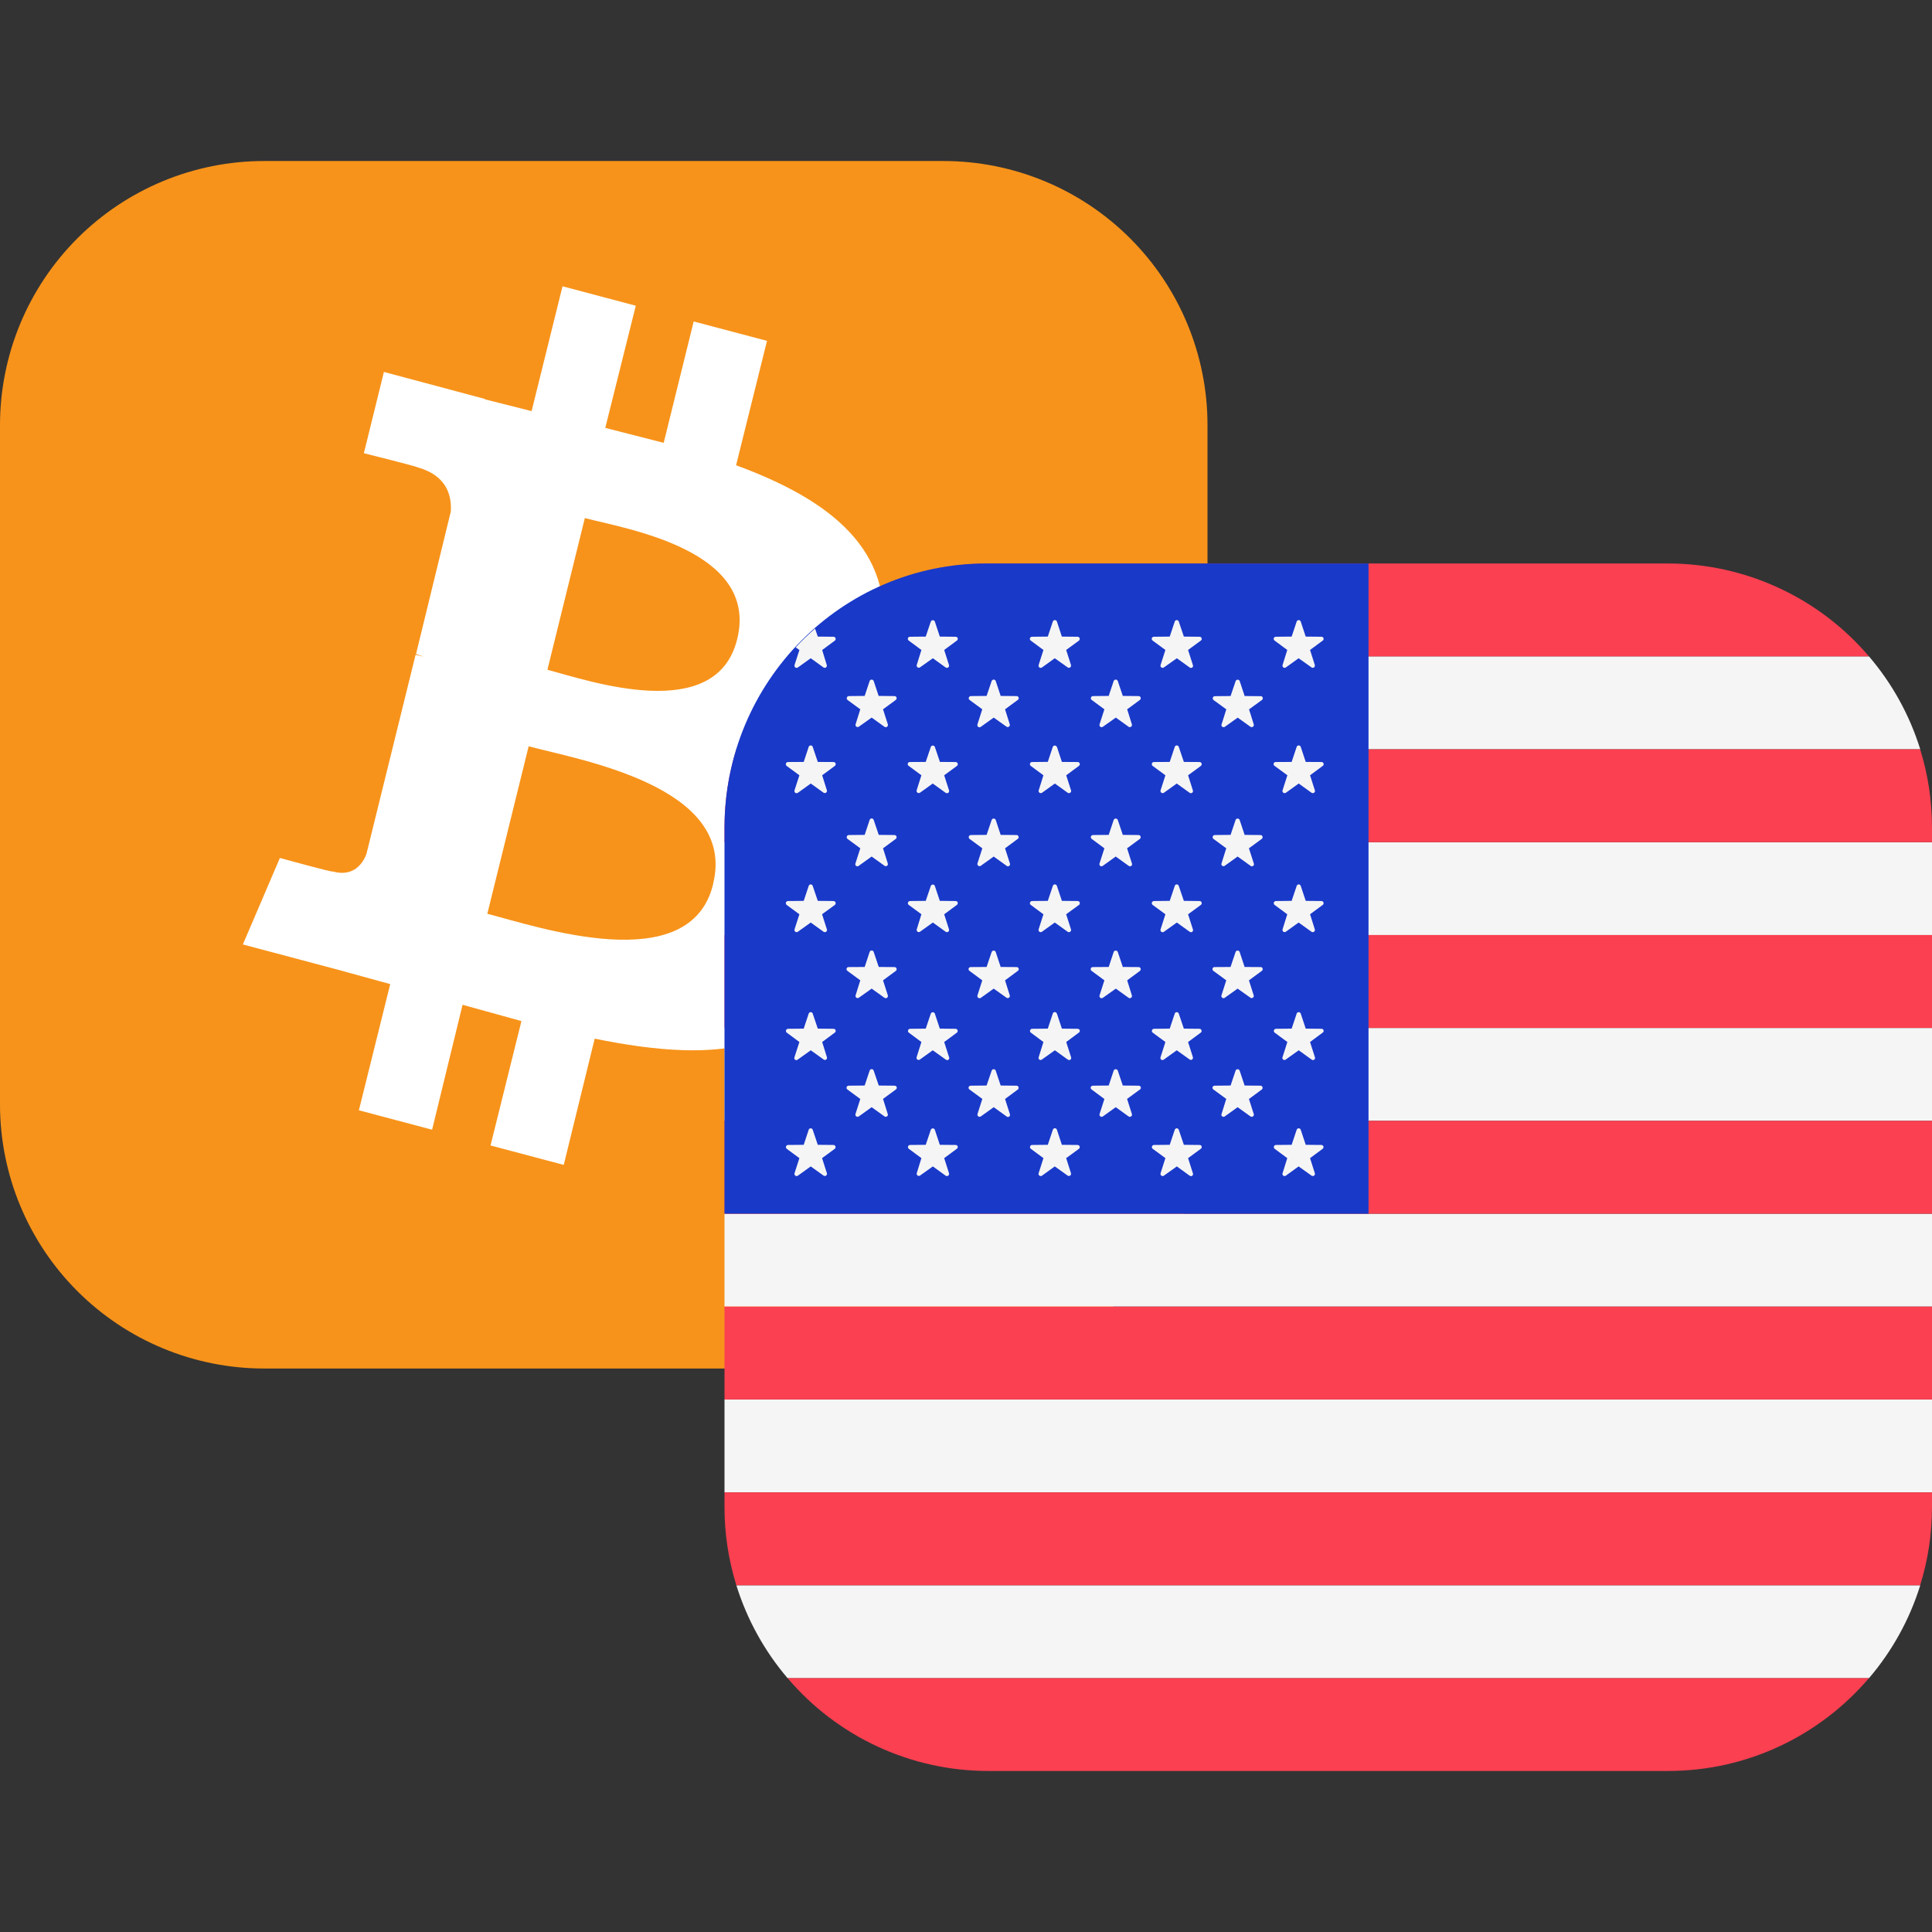
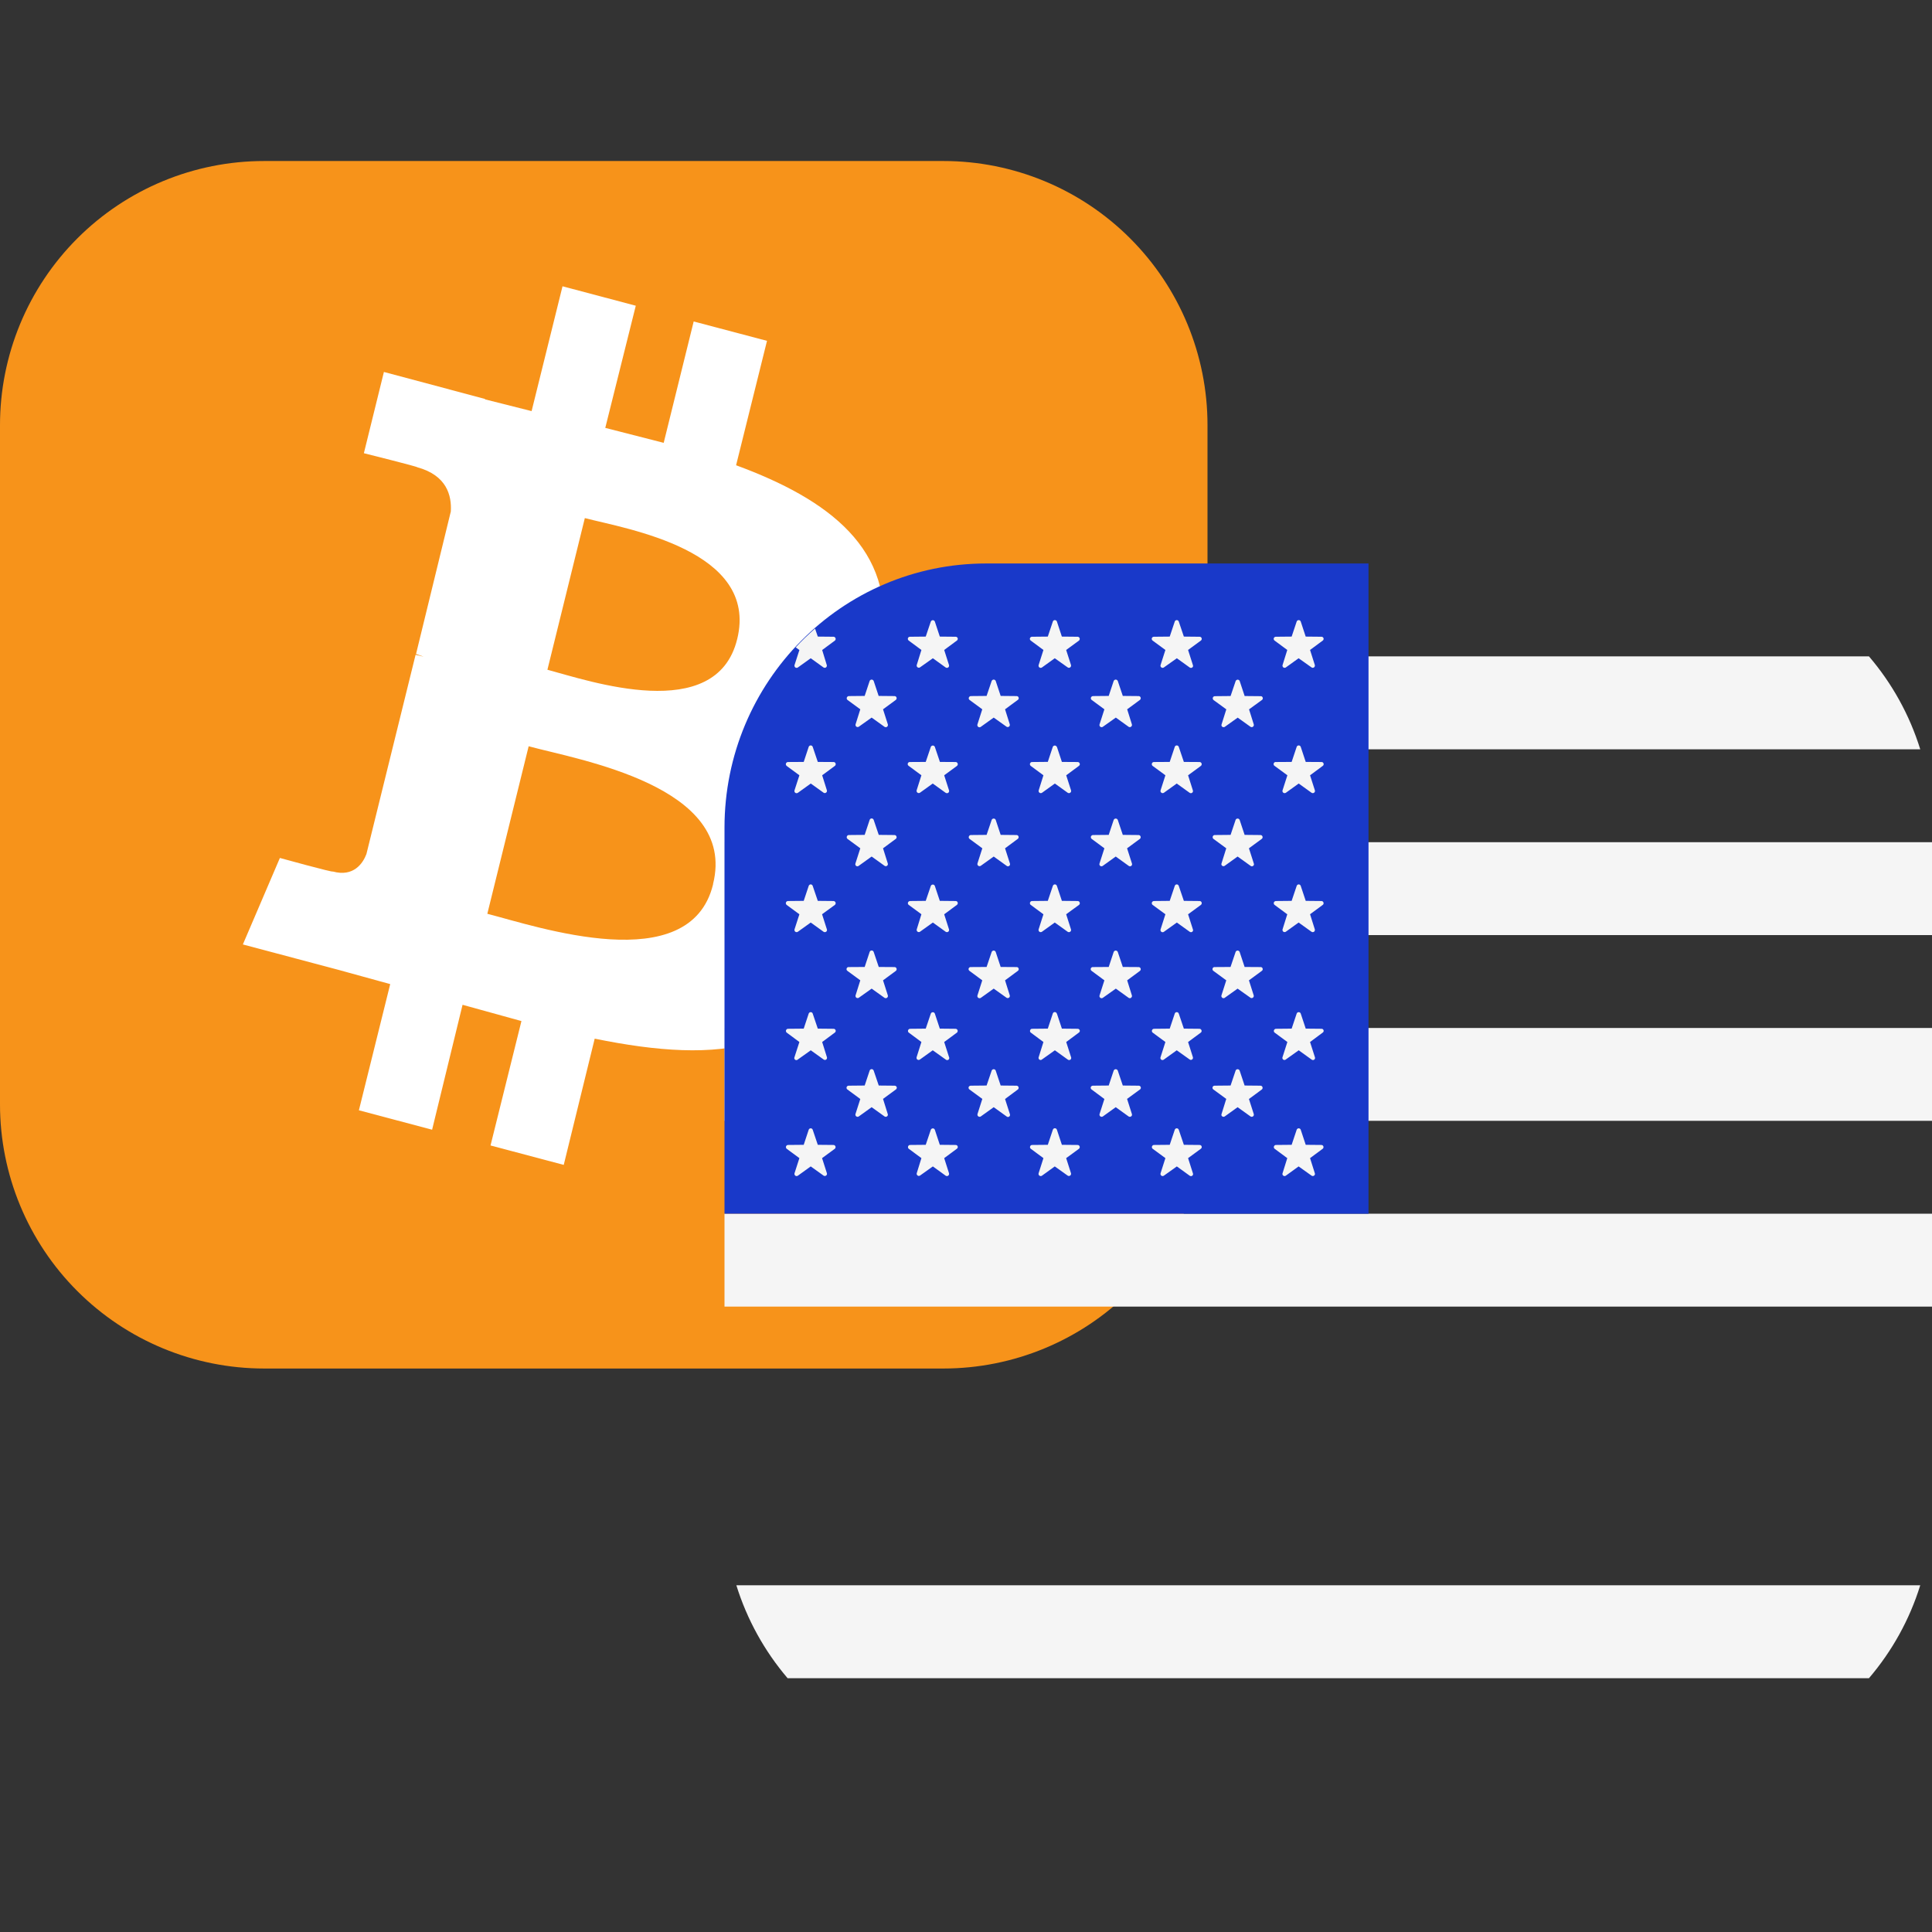
<svg xmlns="http://www.w3.org/2000/svg" width="38" height="38" viewBox="0 0 38 38" fill="none">
  <rect x="0" y="0" width="38" height="38" fill="#333333" stroke="none" />
  <g clip-path="url(#clip0_282_4876)">
    <path d="M18.555 3.167H5.193C3.816 3.167 2.495 3.715 1.521 4.689C0.547 5.663 -6.39809e-08 6.984 0 8.362L0 21.722C0 23.099 0.547 24.421 1.522 25.395C2.496 26.369 3.817 26.917 5.195 26.917H18.555C19.933 26.917 21.254 26.369 22.228 25.395C23.203 24.421 23.75 23.099 23.75 21.722V8.36C23.75 6.982 23.202 5.662 22.228 4.688C21.254 3.714 19.933 3.167 18.555 3.167V3.167Z" fill="#F7931A" />
    <path d="M17.349 12.616C17.62 10.799 16.3 9.822 14.478 9.151L15.086 6.704L13.644 6.323L13.054 8.71L11.905 8.416L12.505 6.013L11.064 5.631L10.456 8.086L9.54 7.855L9.54 7.847L7.551 7.316L7.157 8.914C7.157 8.914 8.222 9.18 8.206 9.19C8.789 9.349 8.886 9.748 8.867 10.06L8.183 12.863L8.333 12.916L8.174 12.879L7.207 16.798C7.139 16.979 6.955 17.255 6.545 17.141C6.562 17.167 5.505 16.875 5.505 16.875L4.777 18.576L6.65 19.074L7.675 19.356L7.059 21.838L8.499 22.22L9.098 19.763L10.256 20.083L9.648 22.53L11.088 22.912L11.697 20.429C14.153 20.93 16.007 20.751 16.797 18.443C17.434 16.584 16.782 15.515 15.494 14.796C16.437 14.587 17.151 13.942 17.342 12.616L17.349 12.616V12.616ZM14.025 17.395C13.572 19.255 10.559 18.222 9.585 17.973L10.398 14.678C11.372 14.944 14.505 15.457 14.025 17.387L14.025 17.395V17.395ZM14.499 12.572C14.087 14.259 11.574 13.387 10.767 13.173L11.503 10.19C12.318 10.403 14.934 10.818 14.499 12.574L14.499 12.572Z" fill="white" />
-     <path fill-rule="evenodd" clip-rule="evenodd" d="M15.491 12.91H36.76C37.212 13.439 37.558 14.058 37.769 14.738H14.483C14.695 14.058 15.04 13.439 15.491 12.91ZM14.25 16.565H38V18.392H14.25V16.565ZM38 20.219H14.25V22.045H38V20.219ZM14.25 23.872H38V25.699H14.25V23.872V23.872ZM38 27.526H14.25V29.353H38V27.526ZM14.483 31.18H37.769C37.558 31.86 37.212 32.479 36.76 33.008H15.491C15.035 32.473 14.692 31.852 14.483 31.18V31.18Z" fill="#F5F5F5" />
-     <path fill-rule="evenodd" clip-rule="evenodd" d="M32.805 11.083H19.443C17.86 11.083 16.441 11.793 15.488 12.91H36.759C36.272 12.337 35.666 11.877 34.983 11.562C34.3 11.246 33.557 11.083 32.805 11.083V11.083ZM38 18.39H14.25V20.218H38V18.39ZM37.767 14.738C37.919 15.225 38 15.743 38 16.28V16.565H14.25V16.28C14.25 15.741 14.331 15.225 14.483 14.738H37.767ZM38 22.045H14.25V23.872H38V22.045ZM38 29.353V29.638C38 30.177 37.919 30.693 37.767 31.18H14.483C14.328 30.681 14.249 30.161 14.25 29.638V29.353H38ZM36.76 33.006H15.49C15.977 33.579 16.583 34.04 17.266 34.355C17.949 34.671 18.693 34.834 19.445 34.833H32.805C34.388 34.833 35.807 34.124 36.76 33.006V33.006ZM14.25 25.699H38V27.526H14.25V25.697V25.699Z" fill="#FA4051" />
+     <path fill-rule="evenodd" clip-rule="evenodd" d="M15.491 12.91H36.76C37.212 13.439 37.558 14.058 37.769 14.738H14.483C14.695 14.058 15.04 13.439 15.491 12.91ZM14.25 16.565H38V18.392H14.25V16.565ZM38 20.219H14.25V22.045H38V20.219ZM14.25 23.872H38V25.699H14.25V23.872V23.872ZM38 27.526H14.25H38V27.526ZM14.483 31.18H37.769C37.558 31.86 37.212 32.479 36.76 33.008H15.491C15.035 32.473 14.692 31.852 14.483 31.18V31.18Z" fill="#F5F5F5" />
    <path d="M26.917 11.083H19.396C16.554 11.083 14.25 13.411 14.25 16.278V23.872H26.917V11.083Z" fill="#1939C9" />
    <path fill-rule="evenodd" clip-rule="evenodd" d="M18.387 12.225L18.485 12.521L18.797 12.524C18.837 12.524 18.854 12.575 18.821 12.599L18.571 12.784L18.666 13.082C18.668 13.09 18.668 13.099 18.665 13.107C18.663 13.116 18.657 13.123 18.65 13.128C18.643 13.133 18.634 13.136 18.626 13.136C18.617 13.136 18.608 13.134 18.601 13.129L18.348 12.947L18.094 13.127C18.087 13.132 18.079 13.134 18.07 13.133C18.062 13.133 18.053 13.13 18.047 13.125C18.04 13.12 18.035 13.113 18.032 13.105C18.029 13.097 18.029 13.088 18.031 13.08L18.123 12.784L17.873 12.599C17.866 12.593 17.86 12.586 17.858 12.578C17.855 12.569 17.855 12.56 17.858 12.552C17.861 12.544 17.866 12.537 17.873 12.531C17.881 12.527 17.889 12.524 17.898 12.524L18.208 12.521L18.308 12.225C18.311 12.217 18.317 12.21 18.324 12.206C18.331 12.201 18.339 12.198 18.348 12.198C18.356 12.198 18.364 12.201 18.372 12.206C18.378 12.21 18.384 12.217 18.387 12.225V12.225ZM15.627 13.082C15.625 13.09 15.625 13.099 15.628 13.107C15.631 13.116 15.636 13.123 15.643 13.128C15.65 13.133 15.659 13.136 15.668 13.136C15.677 13.136 15.685 13.134 15.692 13.129L15.946 12.947L16.199 13.129C16.206 13.133 16.215 13.136 16.223 13.135C16.232 13.135 16.24 13.132 16.247 13.127C16.253 13.121 16.259 13.114 16.261 13.106C16.264 13.098 16.265 13.09 16.262 13.082L16.171 12.785L16.421 12.6C16.427 12.595 16.433 12.587 16.435 12.579C16.437 12.57 16.437 12.562 16.434 12.553C16.432 12.545 16.427 12.538 16.419 12.533C16.413 12.527 16.404 12.524 16.395 12.524L16.085 12.521L16.031 12.363C15.898 12.479 15.771 12.602 15.65 12.732L15.723 12.785L15.627 13.082V13.082ZM15.985 14.69L16.085 14.986L16.395 14.988C16.437 14.988 16.452 15.04 16.421 15.064L16.171 15.249L16.264 15.545C16.266 15.553 16.266 15.562 16.263 15.57C16.26 15.578 16.255 15.585 16.248 15.59C16.241 15.595 16.233 15.598 16.225 15.599C16.216 15.599 16.208 15.597 16.201 15.593L15.947 15.411L15.694 15.593C15.687 15.598 15.678 15.601 15.669 15.601C15.66 15.602 15.651 15.599 15.643 15.594C15.636 15.588 15.63 15.581 15.627 15.572C15.624 15.563 15.625 15.554 15.627 15.545L15.723 15.249L15.472 15.064C15.466 15.058 15.461 15.051 15.458 15.043C15.456 15.035 15.456 15.026 15.458 15.018C15.461 15.009 15.466 15.002 15.473 14.997C15.479 14.992 15.488 14.988 15.496 14.988L15.808 14.986L15.906 14.69C15.919 14.652 15.973 14.652 15.985 14.69V14.69ZM16.085 17.719L15.985 17.425C15.973 17.385 15.919 17.385 15.906 17.425L15.808 17.719L15.496 17.722C15.488 17.723 15.479 17.726 15.473 17.731C15.466 17.737 15.461 17.744 15.458 17.752C15.456 17.76 15.456 17.769 15.458 17.777C15.461 17.786 15.466 17.793 15.472 17.798L15.723 17.983L15.627 18.28C15.625 18.288 15.625 18.297 15.628 18.305C15.631 18.314 15.636 18.321 15.643 18.326C15.65 18.331 15.659 18.334 15.668 18.334C15.677 18.334 15.685 18.332 15.692 18.327L15.946 18.145L16.199 18.327C16.232 18.349 16.277 18.318 16.264 18.28L16.169 17.982L16.421 17.798C16.427 17.793 16.433 17.785 16.435 17.777C16.437 17.769 16.437 17.76 16.434 17.751C16.432 17.743 16.427 17.736 16.419 17.731C16.413 17.726 16.404 17.723 16.395 17.722L16.085 17.719ZM15.985 19.936L16.085 20.232L16.395 20.235C16.437 20.235 16.452 20.286 16.421 20.309L16.171 20.495L16.264 20.792C16.267 20.801 16.268 20.81 16.265 20.818C16.263 20.827 16.257 20.835 16.25 20.84C16.243 20.845 16.234 20.848 16.225 20.848C16.216 20.848 16.208 20.845 16.201 20.84L15.947 20.658L15.694 20.838C15.687 20.846 15.678 20.85 15.668 20.851C15.658 20.852 15.648 20.85 15.64 20.844C15.632 20.838 15.626 20.829 15.623 20.82C15.621 20.81 15.623 20.8 15.627 20.791L15.723 20.495L15.472 20.309C15.466 20.304 15.462 20.297 15.46 20.289C15.457 20.281 15.457 20.272 15.46 20.265C15.463 20.257 15.467 20.25 15.474 20.244C15.48 20.239 15.488 20.236 15.496 20.235L15.808 20.232L15.906 19.936C15.919 19.898 15.973 19.898 15.985 19.936V19.936ZM16.085 22.517L15.985 22.221C15.973 22.183 15.919 22.183 15.906 22.221L15.808 22.517L15.496 22.52C15.488 22.521 15.48 22.524 15.474 22.529C15.467 22.534 15.463 22.541 15.46 22.549C15.457 22.557 15.457 22.566 15.46 22.573C15.462 22.581 15.466 22.589 15.472 22.594L15.723 22.779L15.627 23.077C15.625 23.085 15.625 23.095 15.628 23.103C15.631 23.111 15.636 23.118 15.643 23.124C15.65 23.129 15.659 23.132 15.668 23.132C15.677 23.132 15.685 23.13 15.692 23.125L15.946 22.942L16.199 23.123C16.206 23.128 16.215 23.131 16.224 23.13C16.233 23.13 16.241 23.127 16.248 23.122C16.255 23.117 16.261 23.11 16.264 23.101C16.266 23.093 16.267 23.084 16.264 23.076L16.169 22.779L16.421 22.594C16.427 22.589 16.431 22.581 16.433 22.573C16.436 22.565 16.435 22.556 16.433 22.549C16.43 22.541 16.425 22.534 16.418 22.529C16.412 22.523 16.404 22.52 16.395 22.52L16.085 22.517V22.517ZM17.184 13.393L17.282 13.688L17.594 13.691C17.635 13.691 17.651 13.742 17.619 13.767L17.368 13.951L17.463 14.248C17.465 14.257 17.465 14.266 17.462 14.274C17.459 14.283 17.454 14.29 17.447 14.295C17.44 14.3 17.431 14.303 17.422 14.303C17.414 14.303 17.405 14.301 17.398 14.296L17.144 14.114L16.891 14.294C16.884 14.299 16.875 14.301 16.867 14.3C16.858 14.3 16.85 14.297 16.843 14.292C16.837 14.287 16.831 14.28 16.829 14.272C16.826 14.264 16.826 14.255 16.828 14.247L16.921 13.951L16.669 13.767C16.663 13.762 16.658 13.754 16.655 13.746C16.653 13.738 16.653 13.729 16.656 13.72C16.658 13.712 16.664 13.705 16.671 13.7C16.677 13.694 16.686 13.691 16.695 13.691L17.007 13.688L17.105 13.393C17.108 13.386 17.113 13.379 17.12 13.374C17.128 13.369 17.136 13.367 17.144 13.367C17.153 13.367 17.161 13.369 17.168 13.374C17.175 13.379 17.181 13.386 17.184 13.393V13.393ZM17.284 16.421L17.184 16.126C17.171 16.088 17.117 16.088 17.105 16.126L17.007 16.421L16.695 16.424C16.686 16.424 16.677 16.427 16.671 16.432C16.664 16.438 16.658 16.445 16.656 16.453C16.653 16.461 16.653 16.47 16.655 16.479C16.658 16.487 16.663 16.494 16.669 16.5L16.921 16.685L16.826 16.981C16.822 16.99 16.822 17 16.824 17.009C16.826 17.018 16.832 17.026 16.839 17.031C16.847 17.037 16.856 17.04 16.866 17.039C16.875 17.039 16.884 17.035 16.891 17.029L17.144 16.847L17.398 17.029C17.405 17.034 17.413 17.037 17.422 17.037C17.431 17.037 17.44 17.034 17.447 17.029C17.454 17.023 17.46 17.016 17.462 17.007C17.465 16.999 17.464 16.99 17.461 16.981L17.368 16.685L17.619 16.5C17.626 16.494 17.631 16.487 17.634 16.479C17.636 16.47 17.636 16.461 17.633 16.453C17.63 16.445 17.625 16.438 17.618 16.432C17.611 16.427 17.603 16.424 17.594 16.424L17.282 16.421H17.284ZM17.184 18.723L17.284 19.019L17.594 19.021C17.635 19.021 17.651 19.073 17.619 19.097L17.368 19.282L17.463 19.579C17.465 19.588 17.464 19.596 17.462 19.604C17.459 19.612 17.454 19.619 17.447 19.625C17.44 19.63 17.432 19.633 17.423 19.633C17.415 19.634 17.407 19.631 17.399 19.627L17.144 19.445L16.891 19.625C16.884 19.63 16.875 19.632 16.867 19.631C16.858 19.631 16.85 19.628 16.843 19.623C16.837 19.618 16.831 19.611 16.829 19.603C16.826 19.595 16.826 19.586 16.828 19.578L16.921 19.282L16.669 19.097C16.661 19.092 16.655 19.084 16.652 19.076C16.649 19.067 16.649 19.057 16.652 19.049C16.655 19.04 16.661 19.032 16.668 19.027C16.676 19.022 16.685 19.02 16.695 19.021L17.007 19.019L17.105 18.723C17.117 18.685 17.171 18.685 17.184 18.723V18.723ZM17.284 21.351L17.184 21.057C17.171 21.019 17.117 21.019 17.105 21.057L17.007 21.351L16.695 21.354C16.685 21.354 16.676 21.356 16.668 21.361C16.661 21.366 16.655 21.374 16.652 21.382C16.649 21.391 16.649 21.401 16.652 21.409C16.655 21.418 16.661 21.425 16.669 21.43L16.921 21.616L16.826 21.912C16.815 21.95 16.858 21.981 16.891 21.959L17.144 21.777L17.398 21.959C17.429 21.981 17.475 21.95 17.461 21.912L17.368 21.614L17.619 21.43C17.627 21.425 17.633 21.418 17.636 21.409C17.64 21.401 17.64 21.391 17.637 21.382C17.634 21.374 17.628 21.366 17.62 21.361C17.612 21.356 17.603 21.354 17.594 21.354L17.282 21.351H17.284ZM18.487 14.986L18.387 14.69C18.384 14.682 18.378 14.676 18.372 14.671C18.364 14.666 18.356 14.664 18.348 14.664C18.339 14.664 18.331 14.666 18.324 14.671C18.317 14.676 18.311 14.682 18.308 14.69L18.208 14.986L17.898 14.988C17.889 14.987 17.88 14.989 17.872 14.994C17.864 14.999 17.858 15.007 17.855 15.016C17.852 15.025 17.852 15.034 17.856 15.043C17.859 15.052 17.865 15.059 17.873 15.064L18.123 15.249L18.029 15.545C18.027 15.553 18.028 15.562 18.03 15.57C18.033 15.578 18.038 15.585 18.045 15.59C18.052 15.595 18.06 15.598 18.069 15.599C18.077 15.599 18.085 15.597 18.093 15.593L18.346 15.411L18.599 15.593C18.607 15.598 18.616 15.601 18.625 15.601C18.634 15.602 18.643 15.599 18.65 15.594C18.658 15.588 18.663 15.581 18.666 15.572C18.669 15.563 18.669 15.554 18.666 15.545L18.571 15.249L18.823 15.064C18.829 15.058 18.834 15.051 18.837 15.043C18.839 15.034 18.839 15.025 18.836 15.017C18.834 15.009 18.828 15.002 18.821 14.996C18.814 14.991 18.806 14.988 18.797 14.988L18.485 14.986H18.487ZM18.387 17.425L18.485 17.719L18.797 17.722C18.837 17.722 18.854 17.774 18.821 17.798L18.571 17.983L18.666 18.28C18.668 18.288 18.668 18.297 18.665 18.305C18.663 18.314 18.657 18.321 18.65 18.326C18.643 18.331 18.634 18.334 18.626 18.334C18.617 18.334 18.608 18.332 18.601 18.327L18.348 18.145L18.094 18.327C18.087 18.331 18.079 18.334 18.07 18.333C18.062 18.333 18.053 18.33 18.047 18.325C18.04 18.32 18.035 18.312 18.032 18.305C18.029 18.297 18.029 18.288 18.031 18.28L18.123 17.982L17.873 17.798C17.866 17.793 17.861 17.785 17.858 17.777C17.856 17.769 17.856 17.76 17.859 17.751C17.862 17.743 17.867 17.736 17.874 17.731C17.881 17.726 17.889 17.723 17.898 17.722L18.208 17.719L18.308 17.425C18.311 17.417 18.317 17.41 18.324 17.405C18.331 17.401 18.339 17.398 18.348 17.398C18.356 17.398 18.364 17.401 18.372 17.405C18.378 17.41 18.384 17.417 18.387 17.425V17.425ZM18.485 20.232L18.387 19.936C18.384 19.928 18.378 19.921 18.372 19.916C18.364 19.912 18.356 19.909 18.348 19.909C18.339 19.909 18.331 19.912 18.324 19.916C18.317 19.921 18.311 19.928 18.308 19.936L18.208 20.232L17.898 20.235C17.89 20.236 17.882 20.239 17.875 20.244C17.868 20.249 17.863 20.256 17.861 20.264C17.858 20.272 17.858 20.28 17.86 20.288C17.862 20.297 17.866 20.304 17.873 20.309L18.123 20.495L18.029 20.792C18.026 20.801 18.026 20.81 18.028 20.818C18.031 20.827 18.036 20.835 18.043 20.84C18.05 20.845 18.059 20.848 18.068 20.848C18.077 20.848 18.086 20.845 18.093 20.84L18.346 20.658L18.599 20.838C18.606 20.846 18.616 20.85 18.625 20.851C18.635 20.852 18.645 20.85 18.654 20.844C18.662 20.838 18.668 20.829 18.67 20.82C18.672 20.81 18.671 20.8 18.666 20.791L18.571 20.495L18.823 20.309C18.829 20.304 18.833 20.297 18.835 20.288C18.837 20.28 18.837 20.272 18.834 20.264C18.832 20.256 18.827 20.249 18.82 20.244C18.814 20.239 18.806 20.236 18.797 20.235L18.485 20.232V20.232ZM18.387 22.221L18.485 22.517L18.797 22.52C18.837 22.52 18.854 22.57 18.821 22.594L18.571 22.779L18.666 23.077C18.668 23.085 18.668 23.095 18.665 23.103C18.663 23.111 18.657 23.118 18.65 23.124C18.643 23.129 18.634 23.132 18.626 23.132C18.617 23.132 18.608 23.13 18.601 23.125L18.348 22.942L18.094 23.123C18.087 23.127 18.079 23.13 18.07 23.129C18.062 23.129 18.053 23.126 18.047 23.12C18.04 23.115 18.035 23.108 18.032 23.1C18.029 23.092 18.029 23.084 18.031 23.076L18.123 22.779L17.873 22.594C17.866 22.589 17.862 22.581 17.86 22.573C17.858 22.565 17.858 22.556 17.861 22.549C17.863 22.541 17.868 22.534 17.875 22.529C17.882 22.523 17.89 22.52 17.898 22.52L18.208 22.517L18.308 22.221C18.311 22.213 18.317 22.206 18.324 22.201C18.331 22.196 18.339 22.194 18.348 22.194C18.356 22.194 18.364 22.196 18.372 22.201C18.378 22.206 18.384 22.213 18.387 22.221V22.221ZM19.682 13.688L19.584 13.393C19.581 13.386 19.576 13.379 19.569 13.374C19.561 13.369 19.553 13.367 19.545 13.367C19.536 13.367 19.528 13.369 19.521 13.374C19.514 13.379 19.508 13.386 19.505 13.393L19.405 13.688L19.095 13.691C19.086 13.691 19.078 13.694 19.071 13.7C19.064 13.705 19.059 13.712 19.056 13.72C19.053 13.729 19.053 13.738 19.055 13.746C19.058 13.754 19.063 13.762 19.07 13.767L19.32 13.951L19.225 14.248C19.222 14.257 19.222 14.267 19.225 14.275C19.227 14.284 19.233 14.291 19.241 14.297C19.248 14.302 19.257 14.305 19.266 14.305C19.275 14.305 19.284 14.302 19.291 14.296L19.545 14.114L19.798 14.294C19.805 14.299 19.814 14.301 19.822 14.3C19.831 14.3 19.839 14.297 19.846 14.292C19.852 14.287 19.858 14.28 19.86 14.272C19.863 14.264 19.863 14.255 19.861 14.247L19.768 13.951L20.018 13.767C20.026 13.762 20.032 13.755 20.035 13.746C20.038 13.738 20.038 13.729 20.035 13.72C20.033 13.711 20.027 13.704 20.02 13.698C20.012 13.693 20.003 13.691 19.994 13.691L19.682 13.688V13.688ZM19.584 16.126L19.682 16.421L19.994 16.424C20.034 16.424 20.051 16.476 20.018 16.5L19.768 16.685L19.863 16.981C19.867 16.99 19.867 17 19.865 17.009C19.863 17.018 19.857 17.026 19.85 17.031C19.842 17.037 19.833 17.04 19.823 17.039C19.814 17.039 19.805 17.035 19.798 17.029L19.545 16.847L19.291 17.029C19.258 17.052 19.214 17.021 19.226 16.981L19.321 16.685L19.07 16.5C19.063 16.494 19.058 16.487 19.055 16.479C19.053 16.47 19.053 16.461 19.056 16.453C19.059 16.445 19.064 16.438 19.071 16.432C19.078 16.427 19.086 16.424 19.095 16.424L19.405 16.421L19.505 16.126C19.508 16.118 19.514 16.112 19.521 16.107C19.528 16.102 19.536 16.1 19.545 16.1C19.553 16.1 19.561 16.102 19.569 16.107C19.576 16.112 19.581 16.118 19.584 16.126ZM19.682 19.019L19.584 18.723C19.581 18.715 19.576 18.708 19.569 18.704C19.561 18.699 19.553 18.696 19.545 18.696C19.536 18.696 19.528 18.699 19.521 18.704C19.514 18.708 19.508 18.715 19.505 18.723L19.405 19.019L19.095 19.021C19.086 19.02 19.076 19.022 19.069 19.027C19.061 19.032 19.055 19.04 19.052 19.049C19.049 19.057 19.049 19.067 19.053 19.076C19.056 19.084 19.062 19.092 19.07 19.097L19.32 19.282L19.225 19.579C19.214 19.617 19.256 19.649 19.291 19.627L19.545 19.445L19.798 19.625C19.805 19.63 19.814 19.632 19.822 19.631C19.831 19.631 19.839 19.628 19.846 19.623C19.852 19.618 19.858 19.611 19.86 19.603C19.863 19.595 19.863 19.586 19.861 19.578L19.768 19.282L20.018 19.097C20.026 19.092 20.032 19.084 20.035 19.076C20.038 19.067 20.038 19.058 20.035 19.049C20.033 19.041 20.027 19.033 20.02 19.028C20.012 19.023 20.003 19.02 19.994 19.021L19.682 19.019V19.019ZM19.584 21.057L19.682 21.351L19.994 21.354C20.034 21.354 20.051 21.407 20.018 21.43L19.768 21.616L19.863 21.912C19.867 21.92 19.867 21.93 19.865 21.939C19.863 21.948 19.857 21.956 19.85 21.962C19.842 21.967 19.833 21.97 19.823 21.97C19.814 21.969 19.805 21.965 19.798 21.959L19.545 21.777L19.291 21.959C19.284 21.964 19.275 21.967 19.267 21.966C19.258 21.966 19.249 21.963 19.242 21.958C19.235 21.953 19.23 21.946 19.227 21.938C19.224 21.929 19.224 21.92 19.226 21.912L19.321 21.614L19.07 21.43C19.062 21.425 19.056 21.418 19.053 21.409C19.049 21.401 19.049 21.391 19.052 21.382C19.055 21.374 19.061 21.366 19.069 21.361C19.076 21.356 19.086 21.354 19.095 21.354L19.405 21.351L19.505 21.057C19.508 21.049 19.514 21.042 19.521 21.037C19.528 21.033 19.536 21.03 19.545 21.03C19.553 21.03 19.561 21.033 19.569 21.037C19.576 21.042 19.581 21.049 19.584 21.057ZM20.886 12.523L20.788 12.225C20.775 12.187 20.72 12.187 20.708 12.225L20.609 12.521L20.297 12.524C20.288 12.524 20.28 12.527 20.273 12.532C20.266 12.537 20.261 12.545 20.258 12.553C20.255 12.561 20.255 12.57 20.258 12.578C20.261 12.586 20.266 12.594 20.273 12.599L20.523 12.784L20.428 13.082C20.426 13.09 20.426 13.099 20.429 13.107C20.431 13.116 20.437 13.123 20.444 13.128C20.451 13.133 20.459 13.136 20.468 13.136C20.477 13.136 20.486 13.134 20.493 13.129L20.746 12.947L21 13.127C21.007 13.132 21.016 13.135 21.024 13.135C21.033 13.134 21.042 13.132 21.049 13.127C21.056 13.121 21.061 13.114 21.064 13.106C21.067 13.097 21.067 13.088 21.065 13.08L20.97 12.784L21.223 12.599C21.229 12.593 21.234 12.585 21.236 12.577C21.238 12.569 21.237 12.56 21.235 12.552C21.232 12.544 21.226 12.537 21.22 12.532C21.213 12.527 21.204 12.524 21.196 12.524L20.886 12.521V12.523ZM20.788 14.69L20.886 14.986L21.196 14.988C21.237 14.988 21.255 15.04 21.221 15.064L20.971 15.249L21.066 15.545C21.069 15.554 21.069 15.563 21.066 15.571C21.063 15.579 21.058 15.586 21.05 15.592C21.043 15.597 21.035 15.6 21.026 15.6C21.017 15.6 21.009 15.598 21.001 15.593L20.748 15.411L20.495 15.593C20.487 15.598 20.479 15.6 20.47 15.6C20.461 15.6 20.453 15.597 20.445 15.592C20.438 15.586 20.433 15.579 20.43 15.571C20.427 15.563 20.427 15.554 20.43 15.545L20.523 15.249L20.273 15.064C20.266 15.058 20.261 15.051 20.259 15.043C20.256 15.035 20.256 15.026 20.259 15.018C20.262 15.009 20.267 15.002 20.273 14.997C20.28 14.992 20.288 14.988 20.297 14.988L20.609 14.985L20.707 14.69C20.71 14.682 20.715 14.676 20.723 14.671C20.73 14.666 20.738 14.664 20.746 14.664C20.755 14.664 20.763 14.666 20.77 14.671C20.777 14.676 20.783 14.682 20.786 14.69H20.788ZM20.886 17.719L20.788 17.425C20.785 17.416 20.78 17.408 20.773 17.403C20.766 17.398 20.757 17.395 20.748 17.395C20.739 17.395 20.73 17.398 20.723 17.403C20.716 17.408 20.711 17.416 20.708 17.425L20.609 17.719L20.297 17.722C20.288 17.723 20.28 17.726 20.273 17.731C20.267 17.737 20.262 17.744 20.259 17.752C20.256 17.76 20.256 17.769 20.259 17.777C20.261 17.786 20.266 17.793 20.273 17.798L20.523 17.983L20.428 18.28C20.426 18.288 20.426 18.297 20.429 18.305C20.431 18.314 20.437 18.321 20.444 18.326C20.451 18.331 20.459 18.334 20.468 18.334C20.477 18.334 20.486 18.332 20.493 18.327L20.746 18.145L21 18.327C21.033 18.349 21.077 18.318 21.065 18.28L20.97 17.982L21.223 17.798C21.23 17.793 21.235 17.785 21.237 17.777C21.24 17.768 21.239 17.759 21.236 17.751C21.233 17.742 21.228 17.735 21.221 17.73C21.213 17.725 21.205 17.722 21.196 17.722L20.886 17.719ZM20.788 19.936L20.886 20.232L21.196 20.235C21.237 20.235 21.255 20.286 21.221 20.309L20.971 20.495L21.066 20.792C21.07 20.801 21.071 20.811 21.068 20.82C21.066 20.829 21.061 20.837 21.053 20.842C21.045 20.848 21.036 20.851 21.027 20.85C21.017 20.85 21.008 20.846 21.001 20.84L20.748 20.658L20.495 20.838C20.488 20.845 20.479 20.848 20.469 20.849C20.46 20.849 20.451 20.846 20.443 20.841C20.436 20.835 20.43 20.827 20.428 20.818C20.425 20.809 20.426 20.799 20.43 20.791L20.523 20.495L20.273 20.309C20.267 20.304 20.262 20.297 20.26 20.289C20.258 20.281 20.258 20.272 20.261 20.265C20.263 20.257 20.268 20.25 20.274 20.244C20.281 20.239 20.288 20.236 20.297 20.235L20.609 20.232L20.707 19.936C20.709 19.927 20.715 19.92 20.722 19.914C20.729 19.909 20.737 19.906 20.746 19.906C20.755 19.906 20.764 19.909 20.771 19.914C20.778 19.92 20.784 19.927 20.786 19.936H20.788ZM20.886 22.517L20.788 22.221C20.785 22.212 20.78 22.204 20.773 22.199C20.766 22.194 20.757 22.191 20.748 22.191C20.739 22.191 20.73 22.194 20.723 22.199C20.716 22.204 20.711 22.212 20.708 22.221L20.609 22.517L20.297 22.52C20.288 22.521 20.281 22.524 20.274 22.529C20.268 22.534 20.263 22.541 20.261 22.549C20.258 22.557 20.258 22.566 20.26 22.573C20.262 22.581 20.267 22.589 20.273 22.594L20.523 22.779L20.428 23.077C20.417 23.115 20.46 23.147 20.493 23.125L20.746 22.942L21 23.123C21.007 23.128 21.016 23.131 21.024 23.13C21.033 23.13 21.042 23.127 21.049 23.122C21.056 23.117 21.061 23.11 21.064 23.101C21.067 23.093 21.067 23.084 21.065 23.076L20.97 22.779L21.223 22.594C21.229 22.588 21.234 22.581 21.236 22.573C21.238 22.565 21.237 22.556 21.235 22.548C21.232 22.54 21.226 22.533 21.22 22.528C21.213 22.523 21.204 22.52 21.196 22.52L20.886 22.517V22.517ZM21.985 13.393L22.084 13.688L22.395 13.691C22.436 13.691 22.452 13.742 22.42 13.767L22.17 13.951L22.263 14.248C22.265 14.257 22.265 14.265 22.262 14.273C22.259 14.281 22.254 14.288 22.247 14.293C22.241 14.299 22.233 14.302 22.224 14.302C22.216 14.302 22.207 14.3 22.2 14.296L21.947 14.114L21.693 14.294C21.686 14.3 21.677 14.303 21.668 14.303C21.659 14.303 21.65 14.3 21.642 14.295C21.635 14.29 21.63 14.282 21.627 14.274C21.624 14.265 21.624 14.255 21.627 14.247L21.722 13.951L21.472 13.767C21.465 13.762 21.46 13.754 21.457 13.746C21.455 13.738 21.455 13.729 21.457 13.721C21.46 13.713 21.465 13.706 21.472 13.7C21.479 13.695 21.487 13.692 21.495 13.691L21.807 13.688L21.905 13.393C21.909 13.386 21.914 13.379 21.921 13.374C21.928 13.369 21.936 13.367 21.945 13.367C21.953 13.367 21.962 13.369 21.969 13.374C21.976 13.379 21.981 13.386 21.985 13.393V13.393ZM22.084 16.421L21.985 16.126C21.981 16.118 21.976 16.112 21.969 16.107C21.962 16.102 21.953 16.1 21.945 16.1C21.936 16.1 21.928 16.102 21.921 16.107C21.914 16.112 21.909 16.118 21.905 16.126L21.807 16.421L21.495 16.424C21.487 16.424 21.479 16.428 21.472 16.433C21.465 16.438 21.46 16.446 21.457 16.454C21.455 16.462 21.455 16.471 21.457 16.479C21.46 16.487 21.465 16.494 21.472 16.5L21.722 16.685L21.627 16.981C21.623 16.99 21.622 17 21.625 17.009C21.627 17.018 21.633 17.026 21.64 17.031C21.648 17.037 21.657 17.04 21.666 17.039C21.676 17.039 21.685 17.035 21.692 17.029L21.945 16.847L22.198 17.029C22.205 17.035 22.214 17.039 22.224 17.039C22.233 17.04 22.242 17.037 22.25 17.031C22.258 17.026 22.263 17.018 22.265 17.009C22.268 17 22.267 16.99 22.263 16.981L22.168 16.685L22.42 16.5C22.427 16.494 22.432 16.487 22.434 16.479C22.437 16.47 22.436 16.461 22.434 16.453C22.431 16.445 22.426 16.438 22.419 16.432C22.412 16.427 22.403 16.424 22.395 16.424L22.084 16.421ZM21.985 18.723L22.084 19.019L22.395 19.021C22.436 19.021 22.452 19.073 22.42 19.097L22.17 19.282L22.263 19.579C22.265 19.588 22.265 19.596 22.262 19.604C22.259 19.612 22.254 19.619 22.247 19.625C22.241 19.63 22.233 19.633 22.224 19.633C22.216 19.634 22.207 19.631 22.2 19.627L21.947 19.445L21.693 19.625C21.686 19.631 21.677 19.634 21.668 19.634C21.659 19.634 21.65 19.631 21.642 19.626C21.635 19.621 21.63 19.613 21.627 19.605C21.624 19.596 21.624 19.587 21.627 19.578L21.722 19.282L21.472 19.097C21.464 19.092 21.458 19.084 21.455 19.076C21.452 19.067 21.451 19.058 21.454 19.049C21.457 19.041 21.462 19.033 21.47 19.028C21.477 19.023 21.486 19.02 21.495 19.021L21.807 19.019L21.905 18.723C21.909 18.715 21.914 18.708 21.921 18.704C21.928 18.699 21.936 18.696 21.945 18.696C21.953 18.696 21.962 18.699 21.969 18.704C21.976 18.708 21.981 18.715 21.985 18.723V18.723ZM22.084 21.351L21.985 21.057C21.981 21.049 21.976 21.042 21.969 21.037C21.962 21.033 21.953 21.03 21.945 21.03C21.936 21.03 21.928 21.033 21.921 21.037C21.914 21.042 21.909 21.049 21.905 21.057L21.807 21.351L21.495 21.354C21.486 21.354 21.477 21.357 21.47 21.362C21.462 21.367 21.457 21.375 21.454 21.383C21.451 21.392 21.452 21.401 21.455 21.41C21.458 21.418 21.464 21.426 21.472 21.43L21.722 21.616L21.627 21.912C21.616 21.95 21.658 21.981 21.692 21.959L21.945 21.777L22.198 21.959C22.232 21.981 22.276 21.95 22.263 21.912L22.168 21.614L22.42 21.43C22.428 21.425 22.434 21.418 22.437 21.409C22.44 21.401 22.44 21.391 22.437 21.382C22.434 21.374 22.429 21.366 22.421 21.361C22.413 21.356 22.404 21.354 22.395 21.354L22.084 21.351ZM23.185 12.225L23.285 12.521L23.595 12.524C23.636 12.524 23.652 12.575 23.62 12.599L23.368 12.784L23.463 13.082C23.467 13.09 23.467 13.099 23.465 13.108C23.462 13.116 23.457 13.124 23.45 13.129C23.442 13.134 23.434 13.137 23.425 13.137C23.416 13.137 23.407 13.134 23.4 13.129L23.147 12.947L22.893 13.127C22.886 13.133 22.877 13.136 22.868 13.136C22.859 13.136 22.85 13.133 22.843 13.128C22.835 13.123 22.83 13.115 22.827 13.107C22.824 13.098 22.824 13.089 22.827 13.08L22.922 12.784L22.67 12.599C22.663 12.593 22.658 12.586 22.655 12.578C22.652 12.569 22.653 12.56 22.655 12.552C22.658 12.544 22.664 12.537 22.671 12.531C22.678 12.527 22.687 12.524 22.695 12.524L23.007 12.521L23.106 12.225C23.118 12.187 23.172 12.187 23.185 12.225V12.225ZM23.285 14.986L23.185 14.69C23.172 14.652 23.118 14.652 23.106 14.69L23.007 14.986L22.695 14.988C22.687 14.988 22.678 14.991 22.671 14.996C22.664 15.002 22.659 15.009 22.656 15.017C22.654 15.025 22.654 15.034 22.656 15.043C22.658 15.051 22.663 15.058 22.67 15.064L22.922 15.249L22.827 15.545C22.824 15.554 22.825 15.563 22.827 15.571C22.83 15.579 22.836 15.586 22.843 15.592C22.85 15.597 22.858 15.6 22.867 15.6C22.876 15.6 22.884 15.598 22.892 15.593L23.145 15.411L23.398 15.593C23.406 15.598 23.414 15.601 23.423 15.601C23.432 15.601 23.441 15.598 23.448 15.593C23.455 15.587 23.46 15.58 23.463 15.571C23.465 15.563 23.465 15.553 23.462 15.545L23.368 15.249L23.62 15.064C23.627 15.058 23.632 15.051 23.634 15.043C23.637 15.034 23.637 15.025 23.634 15.017C23.631 15.009 23.626 15.002 23.619 14.996C23.612 14.991 23.604 14.988 23.595 14.988L23.285 14.986V14.986ZM23.185 17.425L23.285 17.719L23.595 17.722C23.636 17.722 23.652 17.774 23.62 17.798L23.368 17.983L23.463 18.28C23.467 18.288 23.467 18.297 23.465 18.306C23.462 18.314 23.457 18.322 23.45 18.327C23.442 18.333 23.434 18.335 23.425 18.335C23.416 18.335 23.407 18.332 23.4 18.327L23.147 18.145L22.893 18.327C22.886 18.333 22.877 18.336 22.868 18.336C22.859 18.336 22.85 18.333 22.843 18.328C22.835 18.323 22.83 18.315 22.827 18.306C22.824 18.298 22.824 18.288 22.827 18.28L22.922 17.982L22.67 17.798C22.663 17.793 22.658 17.785 22.656 17.777C22.654 17.769 22.654 17.76 22.656 17.751C22.659 17.743 22.664 17.736 22.671 17.731C22.678 17.726 22.687 17.723 22.695 17.722L23.007 17.719L23.106 17.425C23.118 17.385 23.172 17.385 23.185 17.425ZM23.285 20.232L23.185 19.936C23.172 19.898 23.118 19.898 23.106 19.936L23.007 20.232L22.695 20.235C22.687 20.236 22.679 20.239 22.672 20.244C22.666 20.249 22.661 20.256 22.658 20.264C22.656 20.272 22.655 20.28 22.657 20.288C22.66 20.297 22.664 20.304 22.67 20.309L22.922 20.495L22.827 20.792C22.823 20.801 22.822 20.811 22.825 20.82C22.827 20.829 22.833 20.837 22.84 20.842C22.848 20.848 22.857 20.851 22.866 20.85C22.876 20.85 22.885 20.846 22.892 20.84L23.145 20.658L23.398 20.838C23.406 20.844 23.414 20.847 23.423 20.847C23.432 20.847 23.441 20.844 23.448 20.838C23.455 20.833 23.46 20.826 23.463 20.817C23.465 20.808 23.465 20.799 23.462 20.791L23.368 20.495L23.62 20.309C23.626 20.304 23.631 20.297 23.633 20.288C23.635 20.28 23.635 20.272 23.632 20.264C23.629 20.256 23.624 20.249 23.618 20.244C23.611 20.239 23.603 20.236 23.595 20.235L23.285 20.232V20.232ZM23.185 22.221L23.285 22.517L23.595 22.52C23.636 22.52 23.652 22.57 23.62 22.594L23.368 22.779L23.463 23.077C23.467 23.085 23.467 23.095 23.465 23.103C23.462 23.112 23.457 23.119 23.45 23.125C23.442 23.13 23.434 23.133 23.425 23.133C23.416 23.133 23.407 23.13 23.4 23.125L23.147 22.942L22.893 23.123C22.886 23.128 22.877 23.132 22.868 23.132C22.859 23.132 22.85 23.129 22.843 23.124C22.835 23.119 22.83 23.111 22.827 23.102C22.824 23.093 22.824 23.084 22.827 23.076L22.922 22.779L22.67 22.594C22.664 22.589 22.66 22.581 22.657 22.573C22.655 22.565 22.656 22.556 22.658 22.549C22.661 22.541 22.666 22.534 22.672 22.529C22.679 22.523 22.687 22.52 22.695 22.52L23.007 22.517L23.106 22.221C23.118 22.183 23.172 22.183 23.185 22.221V22.221ZM24.48 13.688L24.383 13.395C24.38 13.387 24.375 13.38 24.368 13.376C24.36 13.371 24.352 13.368 24.344 13.368C24.335 13.368 24.327 13.371 24.32 13.376C24.313 13.38 24.307 13.387 24.304 13.395L24.204 13.69L23.894 13.693C23.885 13.693 23.877 13.696 23.87 13.701C23.863 13.706 23.858 13.714 23.855 13.722C23.852 13.73 23.852 13.739 23.855 13.747C23.857 13.756 23.862 13.763 23.869 13.769L24.12 13.952L24.026 14.25C24.023 14.258 24.024 14.267 24.026 14.275C24.029 14.283 24.034 14.29 24.041 14.295C24.048 14.3 24.056 14.303 24.065 14.303C24.073 14.304 24.081 14.302 24.089 14.297L24.344 14.115L24.597 14.296C24.604 14.3 24.613 14.302 24.621 14.302C24.63 14.302 24.638 14.299 24.645 14.293C24.651 14.288 24.657 14.281 24.659 14.273C24.662 14.265 24.663 14.257 24.66 14.248L24.567 13.952L24.819 13.769C24.827 13.764 24.833 13.756 24.836 13.748C24.839 13.739 24.839 13.729 24.836 13.721C24.833 13.712 24.827 13.704 24.82 13.699C24.812 13.694 24.803 13.692 24.793 13.693L24.482 13.69L24.48 13.688ZM24.382 16.126L24.48 16.421L24.792 16.424C24.833 16.424 24.849 16.476 24.817 16.5L24.565 16.685L24.66 16.981C24.664 16.99 24.665 17 24.663 17.009C24.66 17.018 24.655 17.026 24.647 17.031C24.64 17.037 24.63 17.04 24.621 17.039C24.611 17.039 24.602 17.035 24.596 17.029L24.342 16.847L24.089 17.029C24.082 17.034 24.073 17.037 24.064 17.037C24.055 17.037 24.046 17.034 24.039 17.029C24.032 17.023 24.027 17.016 24.024 17.007C24.022 16.999 24.022 16.99 24.026 16.981L24.119 16.685L23.867 16.5C23.86 16.494 23.855 16.487 23.853 16.479C23.851 16.47 23.851 16.461 23.853 16.453C23.856 16.445 23.861 16.438 23.868 16.432C23.875 16.427 23.884 16.424 23.892 16.424L24.204 16.421L24.303 16.126C24.306 16.118 24.311 16.112 24.318 16.107C24.325 16.102 24.334 16.1 24.342 16.1C24.351 16.1 24.359 16.102 24.366 16.107C24.373 16.112 24.378 16.118 24.382 16.126V16.126ZM24.48 19.019L24.382 18.723C24.378 18.715 24.373 18.708 24.366 18.704C24.359 18.699 24.351 18.696 24.342 18.696C24.334 18.696 24.325 18.699 24.318 18.704C24.311 18.708 24.306 18.715 24.303 18.723L24.203 19.019L23.892 19.021C23.883 19.02 23.874 19.022 23.866 19.027C23.858 19.032 23.853 19.04 23.85 19.049C23.847 19.057 23.847 19.067 23.85 19.076C23.853 19.084 23.859 19.092 23.867 19.097L24.119 19.282L24.024 19.579C24.022 19.588 24.022 19.596 24.025 19.604C24.028 19.612 24.033 19.619 24.04 19.625C24.046 19.63 24.055 19.633 24.063 19.633C24.072 19.634 24.08 19.631 24.087 19.627L24.342 19.445L24.596 19.625C24.603 19.63 24.611 19.632 24.62 19.631C24.628 19.631 24.636 19.628 24.643 19.623C24.65 19.618 24.655 19.611 24.658 19.603C24.661 19.595 24.661 19.586 24.659 19.578L24.565 19.282L24.817 19.097C24.825 19.092 24.831 19.084 24.834 19.076C24.837 19.067 24.837 19.057 24.834 19.049C24.832 19.04 24.826 19.032 24.818 19.027C24.81 19.022 24.801 19.02 24.792 19.021L24.48 19.019V19.019ZM24.382 21.057L24.48 21.351L24.792 21.354C24.833 21.354 24.849 21.407 24.817 21.43L24.565 21.616L24.66 21.912C24.672 21.95 24.629 21.981 24.596 21.959L24.342 21.777L24.089 21.959C24.057 21.981 24.011 21.95 24.026 21.912L24.119 21.614L23.867 21.43C23.859 21.425 23.853 21.418 23.85 21.409C23.847 21.401 23.847 21.391 23.85 21.382C23.853 21.374 23.858 21.366 23.866 21.361C23.874 21.356 23.883 21.354 23.892 21.354L24.204 21.351L24.303 21.057C24.306 21.049 24.311 21.042 24.318 21.037C24.325 21.033 24.334 21.03 24.342 21.03C24.351 21.03 24.359 21.033 24.366 21.037C24.373 21.042 24.378 21.049 24.382 21.057V21.057ZM25.682 12.523L25.584 12.225C25.571 12.187 25.517 12.187 25.504 12.225L25.405 12.521L25.094 12.524C25.085 12.524 25.077 12.527 25.07 12.531C25.062 12.537 25.057 12.544 25.054 12.552C25.051 12.56 25.051 12.569 25.054 12.578C25.056 12.586 25.062 12.593 25.069 12.599L25.319 12.784L25.226 13.082C25.224 13.09 25.224 13.098 25.227 13.106C25.229 13.114 25.235 13.121 25.241 13.127C25.248 13.132 25.256 13.135 25.265 13.135C25.273 13.136 25.282 13.133 25.289 13.129L25.542 12.947L25.796 13.127C25.803 13.132 25.812 13.135 25.82 13.135C25.829 13.134 25.838 13.132 25.845 13.127C25.852 13.121 25.857 13.114 25.86 13.106C25.863 13.097 25.863 13.088 25.861 13.08L25.767 12.784L26.017 12.599C26.024 12.594 26.029 12.586 26.032 12.578C26.035 12.57 26.035 12.561 26.032 12.553C26.03 12.545 26.024 12.537 26.017 12.532C26.011 12.527 26.002 12.524 25.994 12.524L25.682 12.521V12.523ZM25.584 14.69L25.682 14.986L25.994 14.988C26.033 14.988 26.051 15.04 26.017 15.064L25.767 15.249L25.862 15.545C25.865 15.554 25.864 15.563 25.862 15.571C25.859 15.579 25.854 15.586 25.846 15.592C25.839 15.597 25.831 15.6 25.822 15.6C25.813 15.6 25.805 15.598 25.797 15.593L25.544 15.411L25.291 15.593C25.283 15.598 25.275 15.6 25.266 15.6C25.257 15.6 25.248 15.597 25.241 15.592C25.234 15.586 25.229 15.579 25.226 15.571C25.223 15.563 25.223 15.554 25.226 15.545L25.321 15.249L25.069 15.064C25.061 15.059 25.055 15.052 25.052 15.043C25.049 15.034 25.049 15.025 25.052 15.016C25.054 15.007 25.06 14.999 25.068 14.994C25.076 14.989 25.085 14.987 25.094 14.988L25.405 14.986L25.504 14.69C25.517 14.652 25.571 14.652 25.584 14.69V14.69ZM25.682 17.719L25.584 17.425C25.571 17.385 25.517 17.385 25.504 17.425L25.405 17.719L25.094 17.722C25.085 17.723 25.077 17.726 25.07 17.731C25.063 17.736 25.058 17.743 25.055 17.751C25.052 17.76 25.052 17.769 25.055 17.777C25.057 17.785 25.062 17.793 25.069 17.798L25.319 17.983L25.226 18.28C25.224 18.288 25.224 18.297 25.227 18.305C25.229 18.312 25.235 18.32 25.241 18.325C25.248 18.33 25.256 18.333 25.265 18.333C25.273 18.334 25.282 18.331 25.289 18.327L25.542 18.145L25.796 18.327C25.803 18.332 25.812 18.334 25.82 18.334C25.829 18.334 25.838 18.331 25.845 18.326C25.852 18.321 25.857 18.314 25.86 18.305C25.863 18.297 25.863 18.288 25.861 18.28L25.767 17.982L26.017 17.798C26.024 17.793 26.029 17.786 26.032 17.777C26.034 17.769 26.034 17.76 26.031 17.752C26.029 17.744 26.024 17.737 26.017 17.731C26.01 17.726 26.002 17.723 25.994 17.722L25.682 17.719ZM25.584 19.936L25.682 20.232L25.994 20.235C26.033 20.235 26.051 20.286 26.017 20.309L25.767 20.495L25.862 20.792C25.866 20.801 25.867 20.811 25.864 20.82C25.862 20.829 25.856 20.837 25.849 20.842C25.841 20.848 25.832 20.851 25.823 20.85C25.813 20.85 25.804 20.846 25.797 20.84L25.544 20.658L25.291 20.838C25.284 20.845 25.275 20.848 25.265 20.849C25.256 20.849 25.247 20.846 25.239 20.841C25.231 20.835 25.226 20.827 25.224 20.818C25.221 20.809 25.222 20.799 25.226 20.791L25.321 20.495L25.069 20.309C25.063 20.304 25.058 20.297 25.056 20.288C25.054 20.28 25.054 20.272 25.057 20.264C25.06 20.256 25.065 20.249 25.071 20.244C25.078 20.239 25.086 20.236 25.094 20.235L25.405 20.232L25.504 19.936C25.517 19.898 25.571 19.898 25.584 19.936V19.936ZM25.682 22.517L25.584 22.221C25.571 22.183 25.517 22.183 25.504 22.221L25.405 22.517L25.094 22.52C25.086 22.52 25.078 22.523 25.071 22.529C25.065 22.534 25.06 22.541 25.057 22.549C25.054 22.556 25.054 22.565 25.056 22.573C25.058 22.581 25.063 22.589 25.069 22.594L25.319 22.779L25.226 23.077C25.213 23.115 25.257 23.147 25.289 23.125L25.542 22.942L25.796 23.123C25.829 23.147 25.875 23.115 25.861 23.076L25.767 22.779L26.017 22.594C26.023 22.589 26.028 22.581 26.03 22.573C26.032 22.566 26.032 22.557 26.03 22.549C26.027 22.541 26.022 22.534 26.016 22.529C26.01 22.524 26.002 22.521 25.994 22.52L25.682 22.517V22.517Z" fill="#F5F5F5" />
  </g>
  <defs>
    <clipPath id="clip0_282_4876">
      <rect width="38" height="38" fill="white" />
    </clipPath>
  </defs>
</svg>